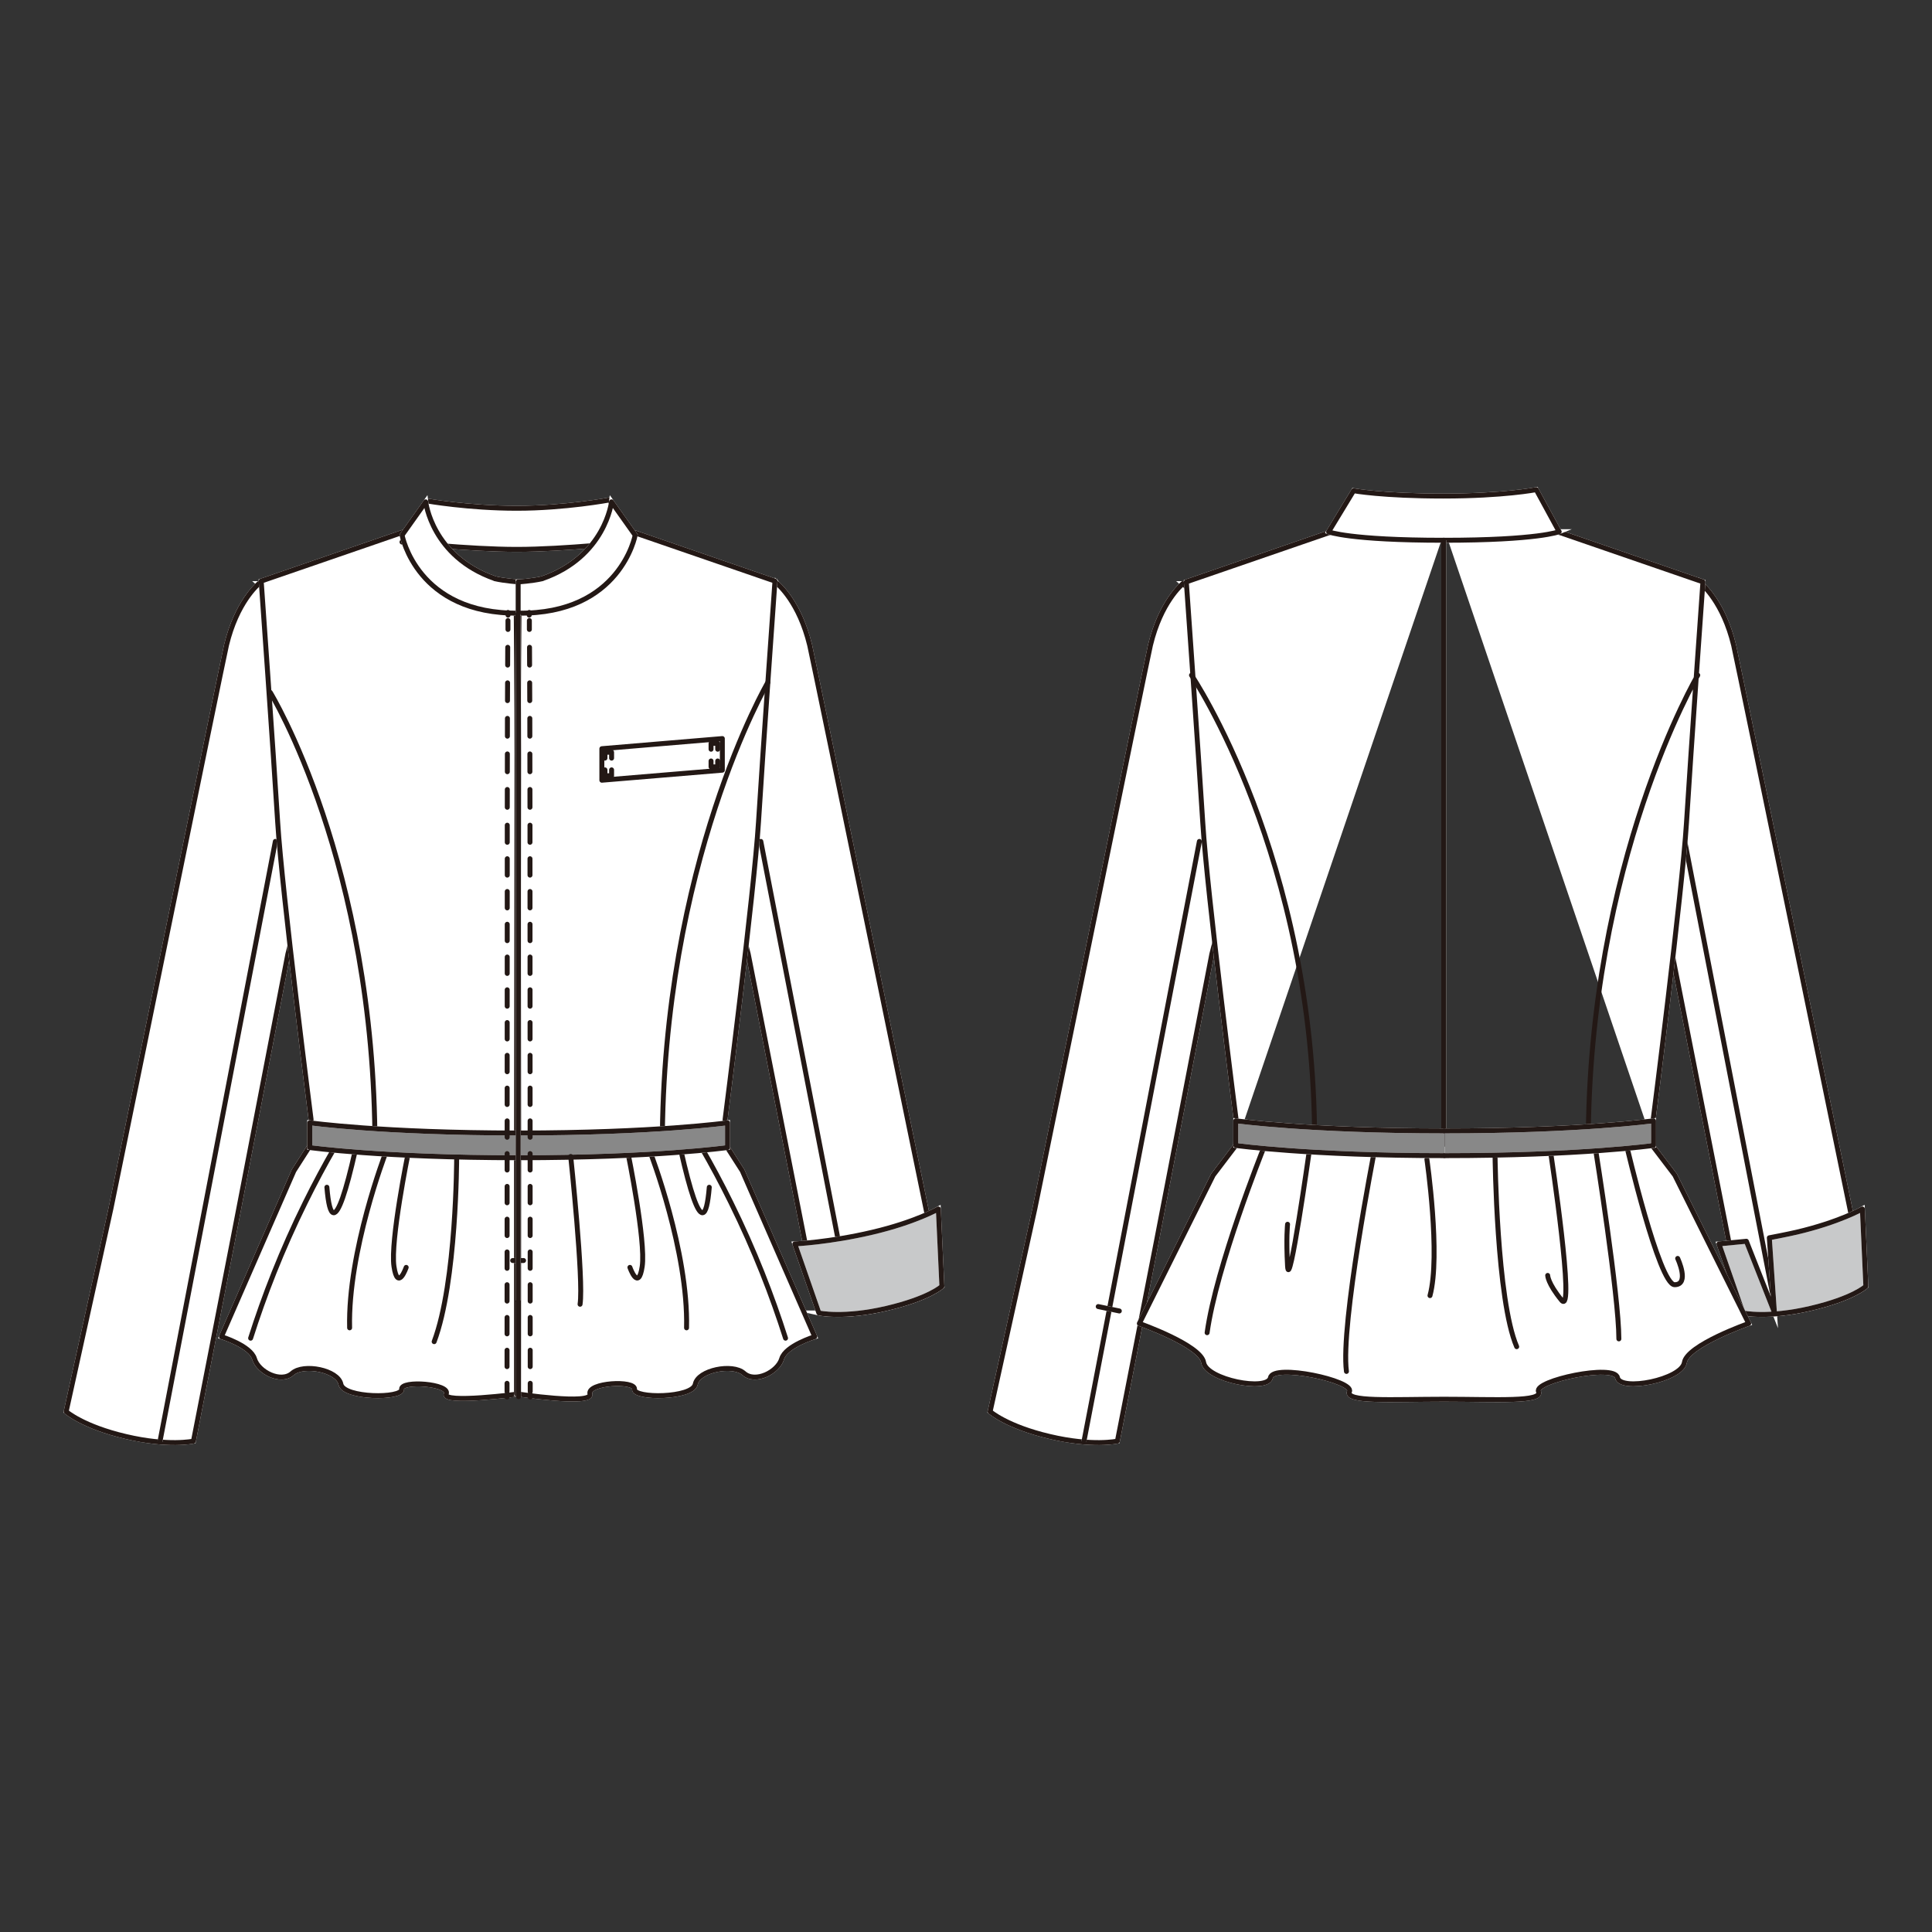
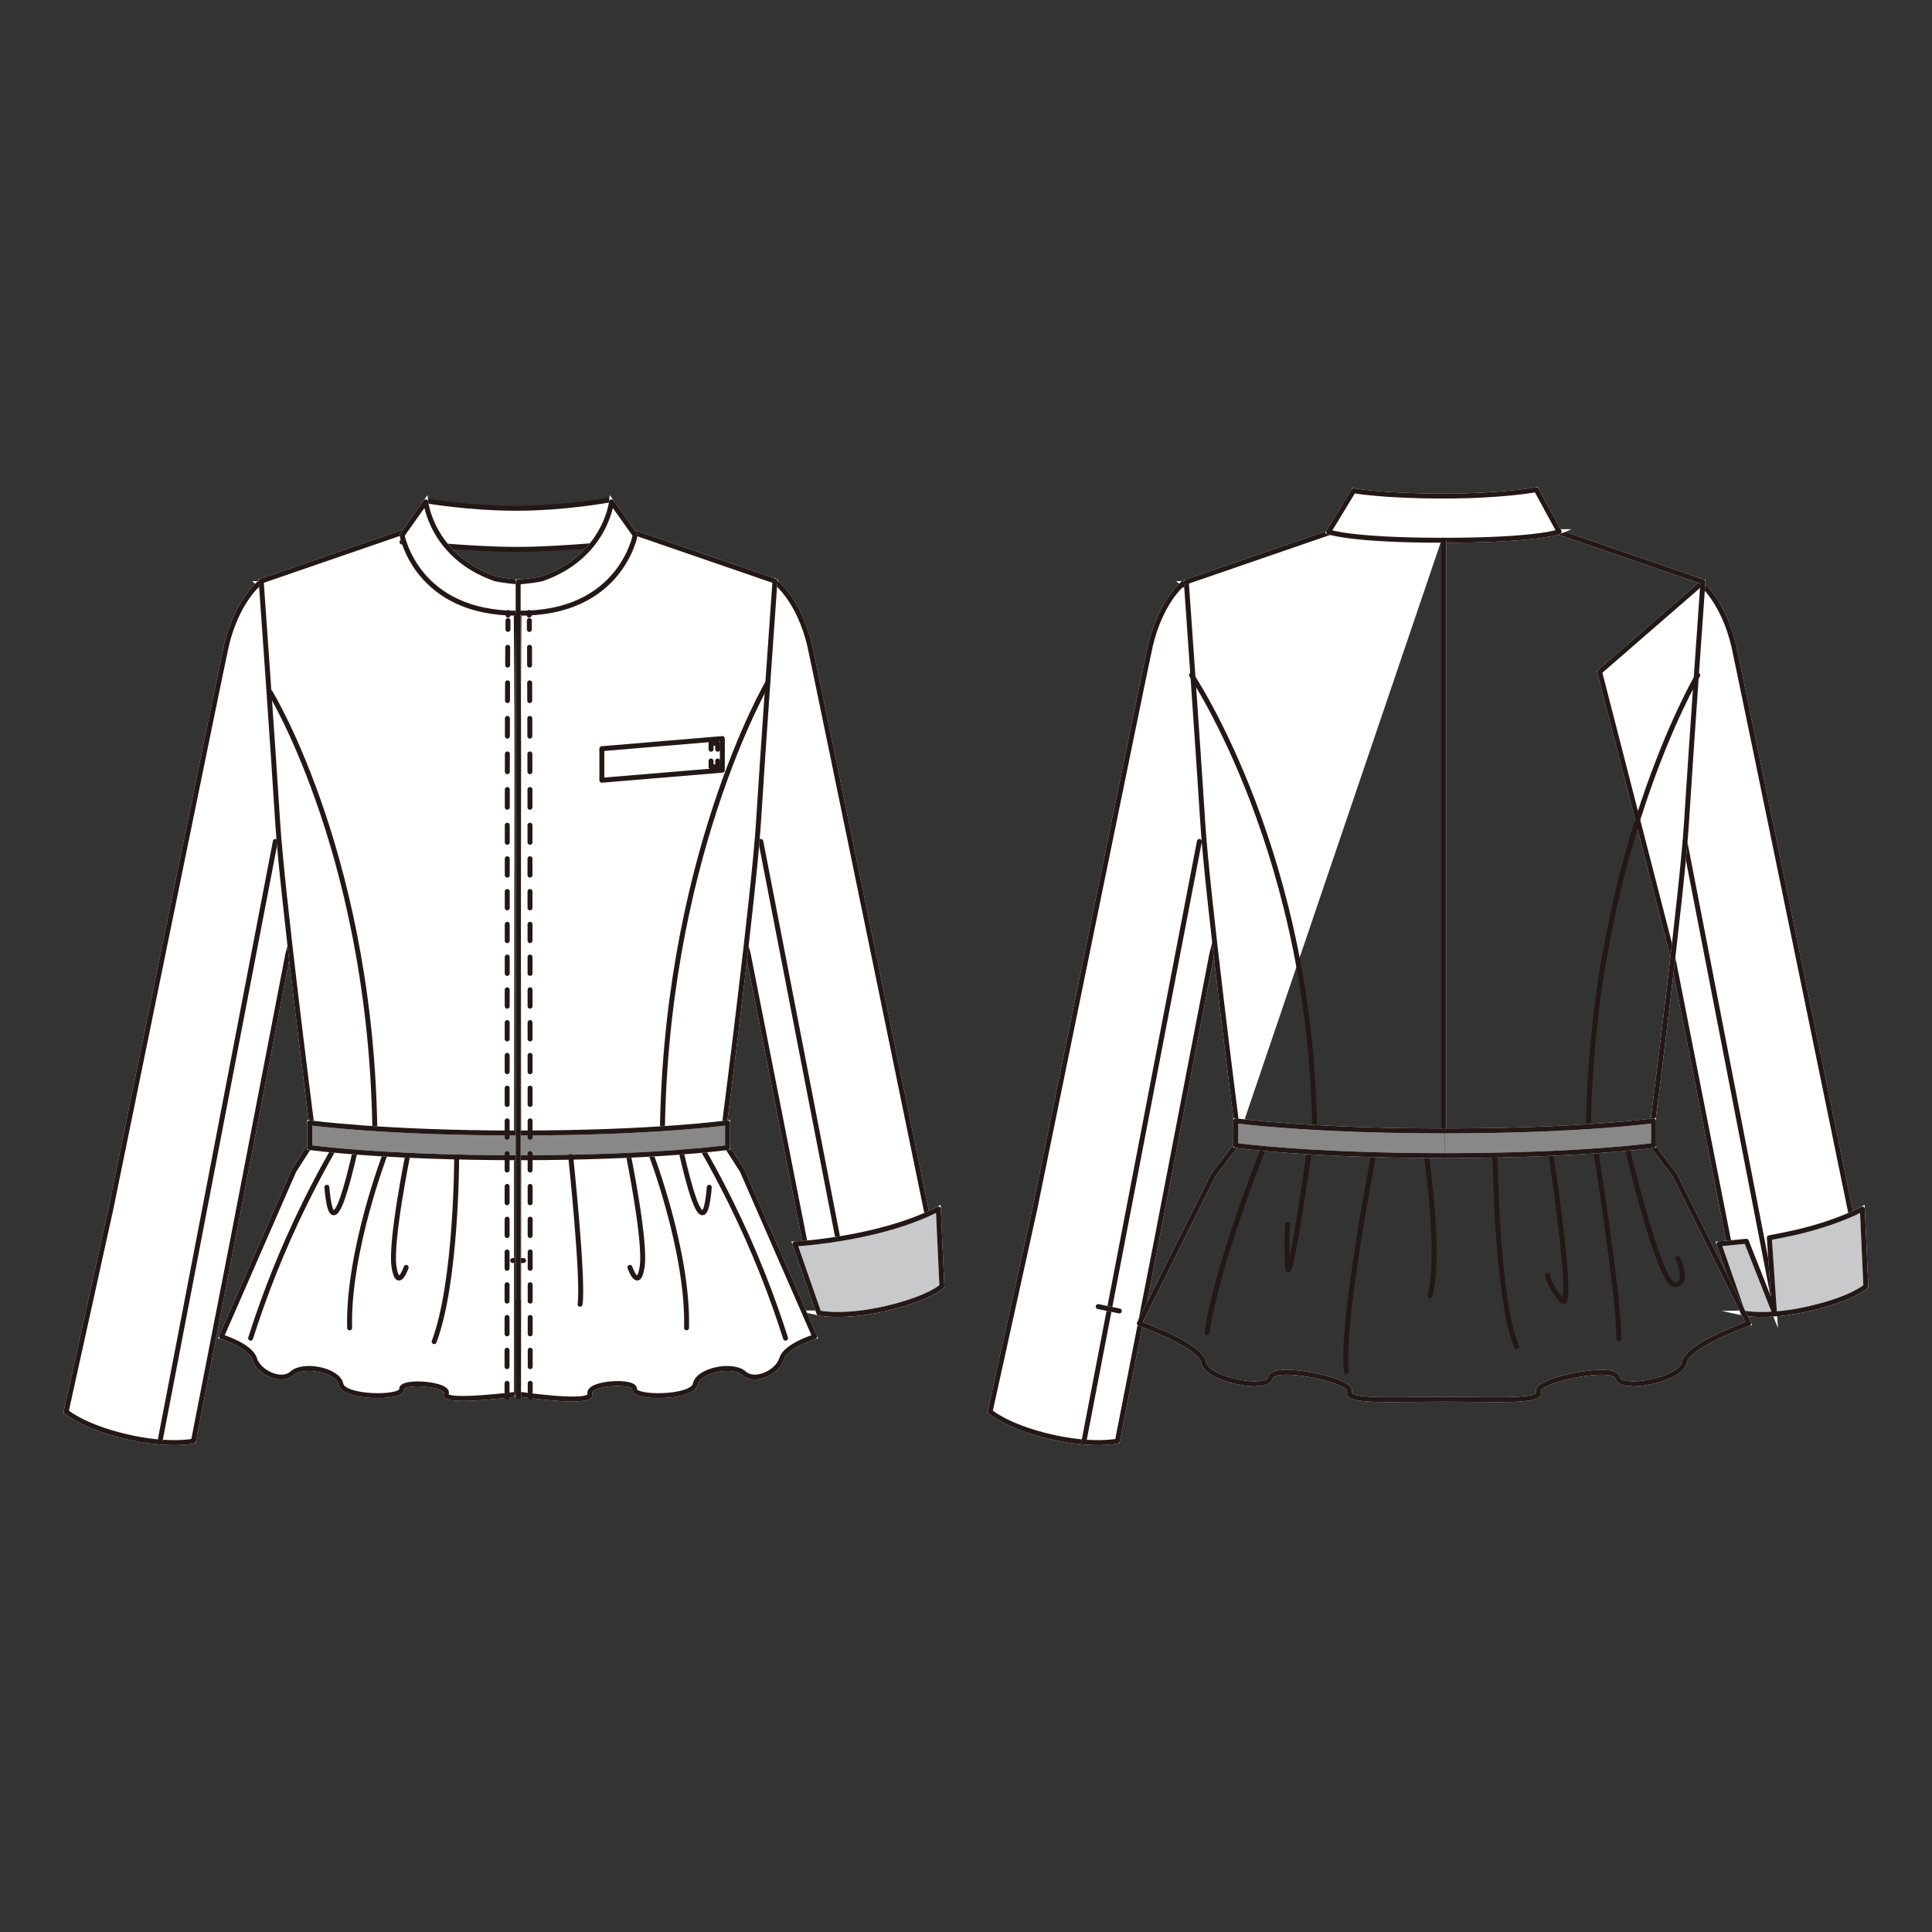
<svg xmlns="http://www.w3.org/2000/svg" version="1.1" viewBox="0 0 250 250">
  <rect x="0" y="0" width="250" height="250" fill="#333333" stroke="none" />
  <defs>
    <style>
      .st0 {
        stroke-dasharray: 2.12 2.12;
      }

      .st0, .st1, .st2, .st3, .st4 {
        fill: none;
      }

      .st0, .st1, .st2, .st4 {
        stroke-width: .64px;
      }

      .st0, .st1, .st4 {
        stroke: #231815;
        stroke-linecap: round;
        stroke-linejoin: round;
      }

      .st5 {
        fill: #fff;
      }

      .st2 {
        stroke: #fff;
        stroke-miterlimit: 10;
      }

      .st6 {
        isolation: isolate;
      }

      .st7 {
        mix-blend-mode: multiply;
      }

      .st8 {
        fill: #888;
      }

      .st4 {
        stroke-dasharray: 2.3 2.3;
      }

      .st9 {
        fill: #c8c9ca;
      }
    </style>
  </defs>
  <g class="st6">
    <g id="_レイヤー_1">
      <g>
        <g class="st7">
          <path class="st5" d="M33.5,75.52c-.19.19-2.85,2.42-4.19,7.96-.44,1.84-14.96,72.93-14.96,72.93l-5.79,26.25s2.17,1.92,7.71,3.22c5.54,1.31,8.76.6,8.76.6l5.07-25.97,7.15-37.06,9.39-36.51-13.15-11.42Z" />
          <path class="st2" d="M33.5,75.52c-.19.19-2.85,2.42-4.19,7.96-.44,1.84-14.96,72.93-14.96,72.93l-5.79,26.25s2.17,1.92,7.71,3.22c5.54,1.31,8.76.6,8.76.6l5.07-25.97,7.15-37.06,9.39-36.51-13.15-11.42Z" />
          <path class="st1" d="M33.5,75.52c-.19.19-2.85,2.42-4.19,7.96-.44,1.84-14.96,72.93-14.96,72.93l-5.79,26.25s2.17,1.92,7.71,3.22c5.54,1.31,8.76.6,8.76.6l5.07-25.97,7.15-37.06,9.39-36.51-13.15-11.42Z" />
          <line class="st2" x1="35.63" y1="108.88" x2="20.7" y2="186.53" />
          <line class="st1" x1="35.63" y1="108.88" x2="20.7" y2="186.53" />
          <path class="st5" d="M100.58,75.52c.18.19,2.85,2.42,4.19,7.96.44,1.84,17.11,82.96,17.11,82.96,0,0-1.61,1.55-7.16,2.85-5.54,1.31-8.76.6-8.76.6l-9.14-46.44-9.39-36.51,13.15-11.42Z" />
          <path class="st2" d="M100.58,75.52c.18.19,2.85,2.42,4.19,7.96.44,1.84,17.11,82.96,17.11,82.96,0,0-1.61,1.55-7.16,2.85-5.54,1.31-8.76.6-8.76.6l-9.14-46.44-9.39-36.51,13.15-11.42Z" />
          <path class="st1" d="M100.58,75.52c.18.19,2.85,2.42,4.19,7.96.44,1.84,17.11,82.96,17.11,82.96,0,0-1.61,1.55-7.16,2.85-5.54,1.31-8.76.6-8.76.6l-9.14-46.44-9.39-36.51,13.15-11.42Z" />
          <line class="st2" x1="98.45" y1="108.88" x2="110.3" y2="169.94" />
          <line class="st1" x1="98.45" y1="108.88" x2="110.3" y2="169.94" />
          <path class="st9" d="M105.96,169.9s3.22.7,8.76-.6c5.54-1.3,7.16-2.85,7.16-2.85l-.46-10.01s-2.99,1.71-8.53,3.01c-5.54,1.31-10.04,1.51-10.04,1.51l3.11,8.94Z" />
          <path class="st2" d="M105.96,169.9s3.22.7,8.76-.6c5.54-1.3,7.16-2.85,7.16-2.85l-.46-10.01s-2.99,1.71-8.53,3.01c-5.54,1.31-10.04,1.51-10.04,1.51l3.11,8.94Z" />
          <path class="st1" d="M105.96,169.9s3.22.7,8.76-.6c5.54-1.3,7.16-2.85,7.16-2.85l-.46-10.01s-2.99,1.71-8.53,3.01c-5.54,1.31-10.04,1.51-10.04,1.51l3.11,8.94Z" />
          <path class="st5" d="M52.16,68.87s3.54,9.31,15.12,10.01c0,0-.1,11.58-.1,18.71s.06,52.98.06,52.98v29.79s-10.09,1.33-9.5.02c.59-1.32-5.9-1.83-5.77-.61.12,1.22-7.5,1.17-7.86-.66-.37-1.83-4.83-2.72-6.3-1.41-1.47,1.31-4.38-.18-4.88-1.88-.5-1.69-4.28-2.85-4.28-2.85l9.38-21.47,2.17-3.39.05-3.29s-3.76-29.35-4.32-38.45c-.56-9.1-2.13-31.18-2.13-31.18l18.35-6.32Z" />
          <path class="st2" d="M52.16,68.87s3.54,9.31,15.12,10.01c0,0-.1,11.58-.1,18.71s.06,52.98.06,52.98v29.79s-10.09,1.33-9.5.02c.59-1.32-5.9-1.83-5.77-.61.12,1.22-7.5,1.17-7.86-.66-.37-1.83-4.83-2.72-6.3-1.41-1.47,1.31-4.38-.18-4.88-1.88-.5-1.69-4.28-2.85-4.28-2.85l9.38-21.47,2.17-3.39.05-3.29s-3.76-29.35-4.32-38.45c-.56-9.1-2.13-31.18-2.13-31.18l18.35-6.32Z" />
          <path class="st1" d="M52.16,68.87s3.54,9.31,15.12,10.01c0,0-.1,11.58-.1,18.71s.06,52.98.06,52.98v29.79s-10.09,1.33-9.5.02c.59-1.32-5.9-1.83-5.77-.61.12,1.22-7.5,1.17-7.86-.66-.37-1.83-4.83-2.72-6.3-1.41-1.47,1.31-4.38-.18-4.88-1.88-.5-1.69-4.28-2.85-4.28-2.85l9.38-21.47,2.17-3.39.05-3.29s-3.76-29.35-4.32-38.45c-.56-9.1-2.13-31.18-2.13-31.18l18.35-6.32Z" />
          <path class="st1" d="M52.81,149.24s-2.32,11.35-1.83,14.64c.49,3.3,1.58.12,1.58.12M49.88,149.24s-4.88,12.69-4.64,22.58M45.97,148.88c-1.23,5.44-2.16,8.12-2.81,8.05-.4-.04-.68-1.14-.86-3.3M43.29,148.51c-1.28,2.22-2.55,4.58-3.78,7.08-3.07,6.21-5.36,12.15-7.08,17.57" />
          <path class="st5" d="M81.92,68.87s-3.54,9.31-15.12,10.01c0,0,.1,11.58.1,18.71s-.06,52.98-.06,52.98v29.79s9.89,1.5,9.5.02c-.39-1.48,5.89-1.83,5.77-.61-.12,1.22,7.5,1.17,7.86-.66.37-1.83,4.83-2.72,6.3-1.41,1.47,1.31,4.38-.18,4.88-1.88.5-1.69,4.28-2.85,4.28-2.85l-9.38-21.47-2.17-3.39-.05-3.29s3.76-29.35,4.32-38.45c.56-9.1,2.13-31.18,2.13-31.18l-18.35-6.32Z" />
          <path class="st2" d="M81.92,68.87s-3.54,9.31-15.12,10.01c0,0,.1,11.58.1,18.71s-.06,52.98-.06,52.98v29.79s9.89,1.5,9.5.02c-.39-1.48,5.89-1.83,5.77-.61-.12,1.22,7.5,1.17,7.86-.66.37-1.83,4.83-2.72,6.3-1.41,1.47,1.31,4.38-.18,4.88-1.88.5-1.69,4.28-2.85,4.28-2.85l-9.38-21.47-2.17-3.39-.05-3.29s3.76-29.35,4.32-38.45c.56-9.1,2.13-31.18,2.13-31.18l-18.35-6.32Z" />
          <path class="st1" d="M81.92,68.87s-3.54,9.31-15.12,10.01c0,0,.1,11.58.1,18.71s-.06,52.98-.06,52.98v29.79s9.89,1.5,9.5.02c-.39-1.48,5.89-1.83,5.77-.61-.12,1.22,7.5,1.17,7.86-.66.37-1.83,4.83-2.72,6.3-1.41,1.47,1.31,4.38-.18,4.88-1.88.5-1.69,4.28-2.85,4.28-2.85l-9.38-21.47-2.17-3.39-.05-3.29s3.76-29.35,4.32-38.45c.56-9.1,2.13-31.18,2.13-31.18l-18.35-6.32Z" />
          <path class="st1" d="M81.27,149.24s2.32,11.35,1.83,14.64c-.49,3.3-1.59.12-1.59.12M84.2,149.24s4.88,12.69,4.64,22.58M88.11,148.88c1.23,5.44,2.16,8.12,2.81,8.05.4-.04.68-1.14.86-3.3M90.79,148.51c1.28,2.22,2.55,4.58,3.78,7.08,3.07,6.21,5.36,12.15,7.08,17.57" />
          <path class="st5" d="M81.81,70.12s-8.7.97-14.93.97-14.86-.95-14.86-.95l3.23-5.32s5.39.95,11.63.95,12.01-1.08,12.01-1.08l3,5.45" />
-           <path class="st2" d="M81.81,70.12s-8.7.97-14.93.97-14.86-.95-14.86-.95l3.23-5.32s5.39.95,11.63.95,12.01-1.08,12.01-1.08l3,5.45" />
-           <path class="st1" d="M81.81,70.12s-8.7.97-14.93.97-14.86-.95-14.86-.95l3.23-5.32s5.39.95,11.63.95,12.01-1.08,12.01-1.08l3,5.45" />
+           <path class="st1" d="M81.81,70.12s-8.7.97-14.93.97-14.86-.95-14.86-.95l3.23-5.32s5.39.95,11.63.95,12.01-1.08,12.01-1.08" />
          <path class="st5" d="M64.03,74.87c-8.15-2.85-8.94-9.93-8.94-9.93l-3.06,4.31s1.88,10.27,15.14,10.09v-4.04s-1.79-.11-3.15-.42" />
          <path class="st2" d="M64.03,74.87c-8.15-2.85-8.94-9.93-8.94-9.93l-3.06,4.31s1.88,10.27,15.14,10.09v-4.04s-1.79-.11-3.15-.42" />
          <path class="st1" d="M64.03,74.87c-8.15-2.85-8.94-9.93-8.94-9.93l-3.06,4.31s1.88,10.27,15.14,10.09v-4.04s-1.79-.11-3.15-.42Z" />
          <path class="st5" d="M67.16,79.25s-.1,11.57-.1,18.71.06,52.98.06,52.98l-.02,29.79" />
          <path class="st2" d="M67.16,79.25s-.1,11.57-.1,18.71.06,52.98.06,52.98l-.02,29.79" />
          <path class="st1" d="M34.97,89.6s13.55,22.07,13.55,58.79M67.16,79.25s-.1,11.57-.1,18.71.06,52.98.06,52.98l-.02,29.79" />
          <path class="st5" d="M70.19,74.87c8.15-2.85,8.94-9.93,8.94-9.93l3.06,4.31s-1.88,10.27-15.14,10.09v-4.04s1.79-.11,3.14-.42" />
          <path class="st2" d="M70.19,74.87c8.15-2.85,8.94-9.93,8.94-9.93l3.06,4.31s-1.88,10.27-15.14,10.09v-4.04s1.79-.11,3.14-.42" />
          <path class="st1" d="M99.36,88.3s-13.66,23.36-13.66,60.09M70.19,74.87c8.15-2.85,8.94-9.93,8.94-9.93l3.06,4.31s-1.88,10.27-15.14,10.09v-4.04s1.79-.11,3.14-.42Z" />
          <path class="st8" d="M67.11,146.61c17.6,0,27.03-1.32,27.03-1.32v3.2s-9.43,1.32-27.03,1.32" />
          <path class="st2" d="M67.11,146.61c17.6,0,27.03-1.32,27.03-1.32v3.2s-9.43,1.32-27.03,1.32" />
          <path class="st1" d="M67.11,146.61c17.6,0,27.03-1.32,27.03-1.32v3.2s-9.43,1.32-27.03,1.32" />
          <path class="st1" d="M68.48,79.25s0,.12,0,.35" />
          <path class="st4" d="M68.52,83.76c.03,4.16.05,11.3.06,21.88" />
          <path class="st0" d="M68.58,111.12c0,12.9,0,17.54.03,66.82" />
          <path class="st1" d="M68.61,179v1.06M68.58,106.78v2.21M68.5,80.3c0,.31,0,.69,0,1.15" />
          <line class="st1" x1="68.61" y1="180.43" x2="68.61" y2="180.78" />
          <polygon class="st5" points="93.47 99.66 77.88 100.96 77.88 96.88 93.47 95.57 93.47 99.66" />
          <polygon class="st2" points="93.47 99.66 77.88 100.96 77.88 96.88 93.47 95.57 93.47 99.66" />
          <polygon class="st1" points="93.47 99.66 77.88 100.96 77.88 96.88 93.47 95.57 93.47 99.66" />
          <path class="st1" d="M92.87,98.47v.76h-.86v-.76M92.01,96.95v-.76h.86v.76" />
-           <path class="st1" d="M79.14,99.62v.76h-.86v-.76M78.28,98.1v-.76h.86v.76" />
          <polyline class="st5" points="66.34 163.11 66.98 163.11 67.75 163.11" />
          <polyline class="st2" points="66.34 163.11 66.98 163.11 67.75 163.11" />
          <polyline class="st1" points="66.34 163.11 66.98 163.11 67.75 163.11" />
          <path class="st8" d="M67.11,146.61c-17.6,0-27.03-1.32-27.03-1.32v3.2s9.43,1.32,27.03,1.32" />
          <path class="st2" d="M67.11,146.61c-17.6,0-27.03-1.32-27.03-1.32v3.2s9.43,1.32,27.03,1.32" />
          <path class="st1" d="M67.11,146.61c-17.6,0-27.03-1.32-27.03-1.32v3.2s9.43,1.32,27.03,1.32" />
          <path class="st1" d="M65.74,79.25s0,.12,0,.35" />
          <path class="st4" d="M65.7,83.76c-.03,4.16-.05,11.3-.06,21.88" />
          <path class="st0" d="M65.64,111.12c0,12.9,0,17.54-.03,66.82" />
          <path class="st1" d="M65.61,179v1.06M65.64,106.78v2.21M65.73,80.3c0,.31,0,.69,0,1.15" />
          <line class="st1" x1="65.61" y1="180.43" x2="65.61" y2="180.78" />
          <path class="st5" d="M67.01,79.47s.1,11.57.1,18.71-.06,52.98-.06,52.98v17.12" />
          <path class="st2" d="M67.01,79.47s.1,11.57.1,18.71-.06,52.98-.06,52.98v17.12" />
          <path class="st1" d="M67.01,79.47s.1,11.57.1,18.71-.06,52.98-.06,52.98v17.12" />
          <path class="st1" d="M73.85,149.65s1.69,15.98,1.21,19.12M59.09,149.89s0,15.98-2.91,23.72" />
          <rect class="st3" x="5" y="60.85" width="120.44" height="129.36" />
          <rect class="st3" x="5" y="60.85" width="120.44" height="129.36" />
        </g>
        <g class="st7">
          <path class="st5" d="M153.06,75.52c-.19.19-2.85,2.42-4.19,7.96-.44,1.84-14.96,72.93-14.96,72.93l-5.79,26.25s2.17,1.92,7.71,3.22c5.54,1.31,8.76.6,8.76.6l5.07-25.97,7.15-37.06,9.39-36.51-13.15-11.42Z" />
          <path class="st2" d="M153.06,75.52c-.19.19-2.85,2.42-4.19,7.96-.44,1.84-14.96,72.93-14.96,72.93l-5.79,26.25s2.17,1.92,7.71,3.22c5.54,1.31,8.76.6,8.76.6l5.07-25.97,7.15-37.06,9.39-36.51-13.15-11.42Z" />
          <path class="st1" d="M153.06,75.52c-.19.19-2.85,2.42-4.19,7.96-.44,1.84-14.96,72.93-14.96,72.93l-5.79,26.25s2.17,1.92,7.71,3.22c5.54,1.31,8.76.6,8.76.6l5.07-25.97,7.15-37.06,9.39-36.51-13.15-11.42Z" />
          <line class="st2" x1="155.2" y1="108.88" x2="140.26" y2="186.53" />
          <line class="st1" x1="155.2" y1="108.88" x2="140.26" y2="186.53" />
          <path class="st5" d="M220.14,75.52c.18.19,2.85,2.42,4.19,7.96.44,1.84,17.11,82.96,17.11,82.96,0,0-1.61,1.55-7.16,2.85-5.54,1.31-8.76.6-8.76.6l-9.14-46.44-9.39-36.51,13.15-11.42Z" />
          <path class="st2" d="M220.14,75.52c.18.19,2.85,2.42,4.19,7.96.44,1.84,17.11,82.96,17.11,82.96,0,0-1.61,1.55-7.16,2.85-5.54,1.31-8.76.6-8.76.6l-9.14-46.44-9.39-36.51,13.15-11.42Z" />
          <path class="st1" d="M220.14,75.52c.18.19,2.85,2.42,4.19,7.96.44,1.84,17.11,82.96,17.11,82.96,0,0-1.61,1.55-7.16,2.85-5.54,1.31-8.76.6-8.76.6l-9.14-46.44-9.39-36.51,13.15-11.42Z" />
          <line class="st2" x1="218.01" y1="108.88" x2="229.86" y2="169.94" />
          <line class="st1" x1="218.01" y1="108.88" x2="229.86" y2="169.94" />
          <path class="st9" d="M225.52,169.9s3.22.7,8.76-.6c5.54-1.3,7.16-2.85,7.16-2.85l-.45-10.01s-2.99,1.71-8.53,3.01c-1.24.29-3.51.72-3.51.72l.66,9.66-3.63-9.21-3.55.34,3.11,8.94Z" />
          <path class="st2" d="M225.52,169.9s3.22.7,8.76-.6c5.54-1.3,7.16-2.85,7.16-2.85l-.45-10.01s-2.99,1.71-8.53,3.01c-1.24.29-3.51.72-3.51.72l.66,9.66-3.63-9.21-3.55.34,3.11,8.94Z" />
          <path class="st1" d="M225.52,169.9s3.22.7,8.76-.6c5.54-1.3,7.16-2.85,7.16-2.85l-.45-10.01s-2.99,1.71-8.53,3.01c-1.24.29-3.51.72-3.51.72l.66,9.66-3.63-9.21-3.55.34,3.11,8.94Z" />
          <path class="st5" d="M159.91,148.22l.05-3.29s-3.76-29.34-4.32-38.45c-.57-9.1-2.13-31.19-2.13-31.19l18.35-6.32s3.54-1.12,15.12-.41" />
          <path class="st2" d="M159.91,148.22l.05-3.29s-3.76-29.34-4.32-38.45c-.57-9.1-2.13-31.19-2.13-31.19l18.35-6.32s3.54-1.12,15.12-.41" />
          <path class="st1" d="M159.91,148.22l.05-3.29s-3.76-29.34-4.32-38.45c-.57-9.1-2.13-31.19-2.13-31.19l18.35-6.32s3.54-1.12,15.12-.41" />
-           <path class="st5" d="M213.8,148.22l2.92,3.84,9.56,19.2s-7.96,2.8-8.32,5.04c-.36,2.24-8.29,3.79-8.66,1.96s-10.82.4-10.22,1.8c.6,1.4-5.46,1-12.23,1s-12.83.4-12.23-1c.6-1.4-9.84-3.64-10.22-1.8-.37,1.83-8.29.28-8.65-1.96-.36-2.24-8.32-5.04-8.32-5.04l9.56-19.2,2.92-3.84" />
          <path class="st2" d="M213.8,148.22l2.92,3.84,9.56,19.2s-7.96,2.8-8.32,5.04c-.36,2.24-8.29,3.79-8.66,1.96s-10.82.4-10.22,1.8c.6,1.4-5.46,1-12.23,1s-12.83.4-12.23-1c.6-1.4-9.84-3.64-10.22-1.8-.37,1.83-8.29.28-8.65-1.96-.36-2.24-8.32-5.04-8.32-5.04l9.56-19.2,2.92-3.84" />
          <path class="st1" d="M213.8,148.22l2.92,3.84,9.56,19.2s-7.96,2.8-8.32,5.04c-.36,2.24-8.29,3.79-8.66,1.96s-10.82.4-10.22,1.8c.6,1.4-5.46,1-12.23,1s-12.83.4-12.23-1c.6-1.4-9.84-3.64-10.22-1.8-.37,1.83-8.29.28-8.65-1.96-.36-2.24-8.32-5.04-8.32-5.04l9.56-19.2,2.92-3.84" />
-           <path class="st5" d="M186.89,68.48c11.57-.7,15.12.49,15.12.49l18.35,6.32s-1.57,22.08-2.13,31.19c-.57,9.1-4.32,38.45-4.32,38.45l.05,3.29" />
          <path class="st2" d="M186.89,68.48c11.57-.7,15.12.49,15.12.49l18.35,6.32s-1.57,22.08-2.13,31.19c-.57,9.1-4.32,38.45-4.32,38.45l.05,3.29" />
          <path class="st1" d="M219.69,87.37s-14.17,24.02-14.17,60.74M154.18,87.37s15.93,23.59,15.93,60.31M186.89,68.48c11.57-.7,15.12.49,15.12.49l18.35,6.32s-1.57,22.08-2.13,31.19c-.57,9.1-4.32,38.45-4.32,38.45l.05,3.29" />
          <path class="st5" d="M201.76,68.8s-2.72,1.11-14.94,1.11-14.9-1.09-14.9-1.09l3.23-5.32s3.75.69,11.59.69,12.05-.83,12.05-.83l2.96,5.44Z" />
          <path class="st2" d="M201.76,68.8s-2.72,1.11-14.94,1.11-14.9-1.09-14.9-1.09l3.23-5.32s3.75.69,11.59.69,12.05-.83,12.05-.83l2.96,5.44Z" />
          <path class="st1" d="M201.76,68.8s-2.72,1.11-14.94,1.11-14.9-1.09-14.9-1.09l3.23-5.32s3.75.69,11.59.69,12.05-.83,12.05-.83l2.96,5.44Z" />
          <line class="st2" x1="186.82" y1="69.9" x2="186.82" y2="148.09" />
          <line class="st1" x1="186.82" y1="69.9" x2="186.82" y2="148.09" />
          <path class="st1" d="M210.48,148.21s4.21,18.03,6.21,18.03.4-3.4.4-3.4M206.48,148.81s3,18.83,3,24.44M200.67,149.22s3.21,21.24,1.4,19.03c-1.8-2.2-1.8-3.21-1.8-3.21M193.46,149.62s.2,18.63,2.8,24.64M184.64,150.02s1.8,12.42.4,17.63M177.83,149.01s-4.4,22.44-3.6,28.45M169.41,149.01s-2.6,18.43-2.8,14.82c-.2-3.6,0-5.41,0-5.41M163.41,148.81s-6.01,15.02-7.21,23.64" />
          <line class="st2" x1="144.84" y1="169.64" x2="142.11" y2="169.07" />
          <line class="st1" x1="144.84" y1="169.64" x2="142.11" y2="169.07" />
          <path class="st8" d="M186.94,146.34c-17.6,0-27.03-1.31-27.03-1.31v3.19s9.43,1.32,27.03,1.32" />
          <path class="st2" d="M186.94,146.34c-17.6,0-27.03-1.31-27.03-1.31v3.19s9.43,1.32,27.03,1.32" />
          <path class="st1" d="M186.94,146.34c-17.6,0-27.03-1.31-27.03-1.31v3.19s9.43,1.32,27.03,1.32" />
          <path class="st8" d="M186.94,146.34c17.6,0,27.03-1.31,27.03-1.31v3.19s-9.43,1.32-27.03,1.32" />
          <path class="st2" d="M186.94,146.34c17.6,0,27.03-1.31,27.03-1.31v3.19s-9.43,1.32-27.03,1.32" />
          <path class="st1" d="M186.94,146.34c17.6,0,27.03-1.31,27.03-1.31v3.19s-9.43,1.32-27.03,1.32" />
          <rect class="st3" x="124.56" y="59.78" width="120.44" height="130.43" />
          <rect class="st3" x="124.56" y="59.78" width="120.44" height="130.43" />
        </g>
      </g>
    </g>
  </g>
</svg>